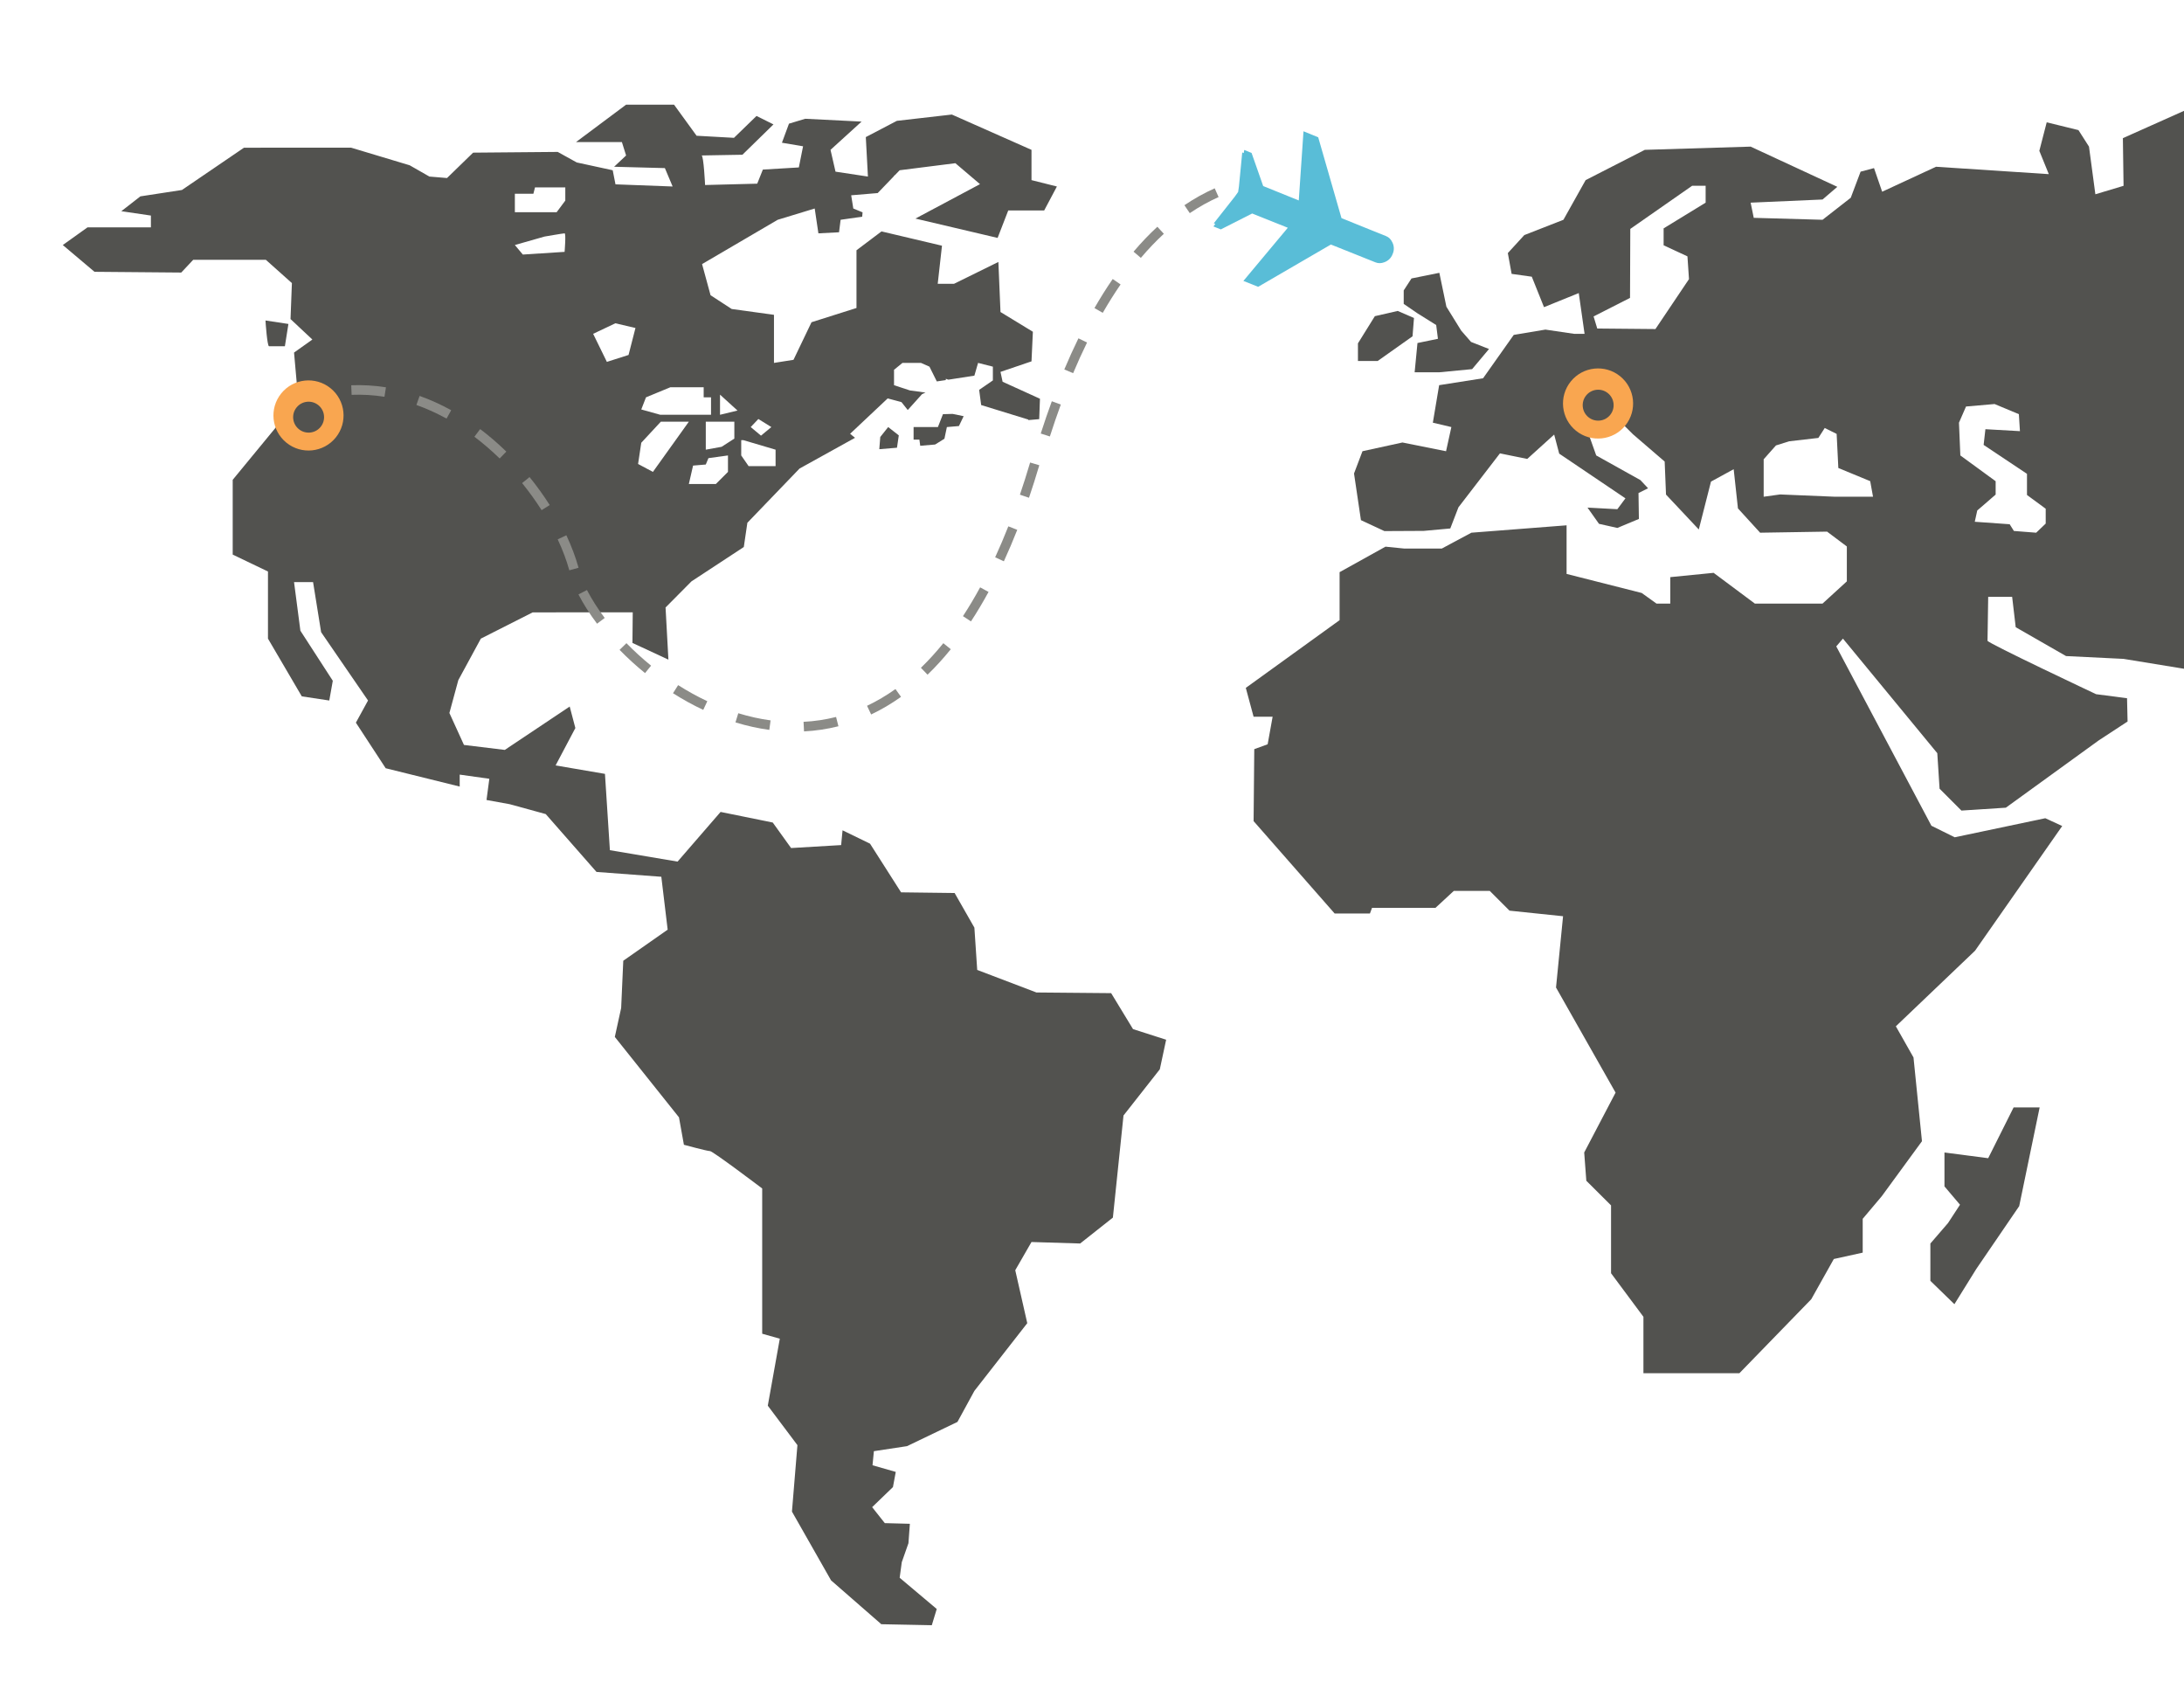
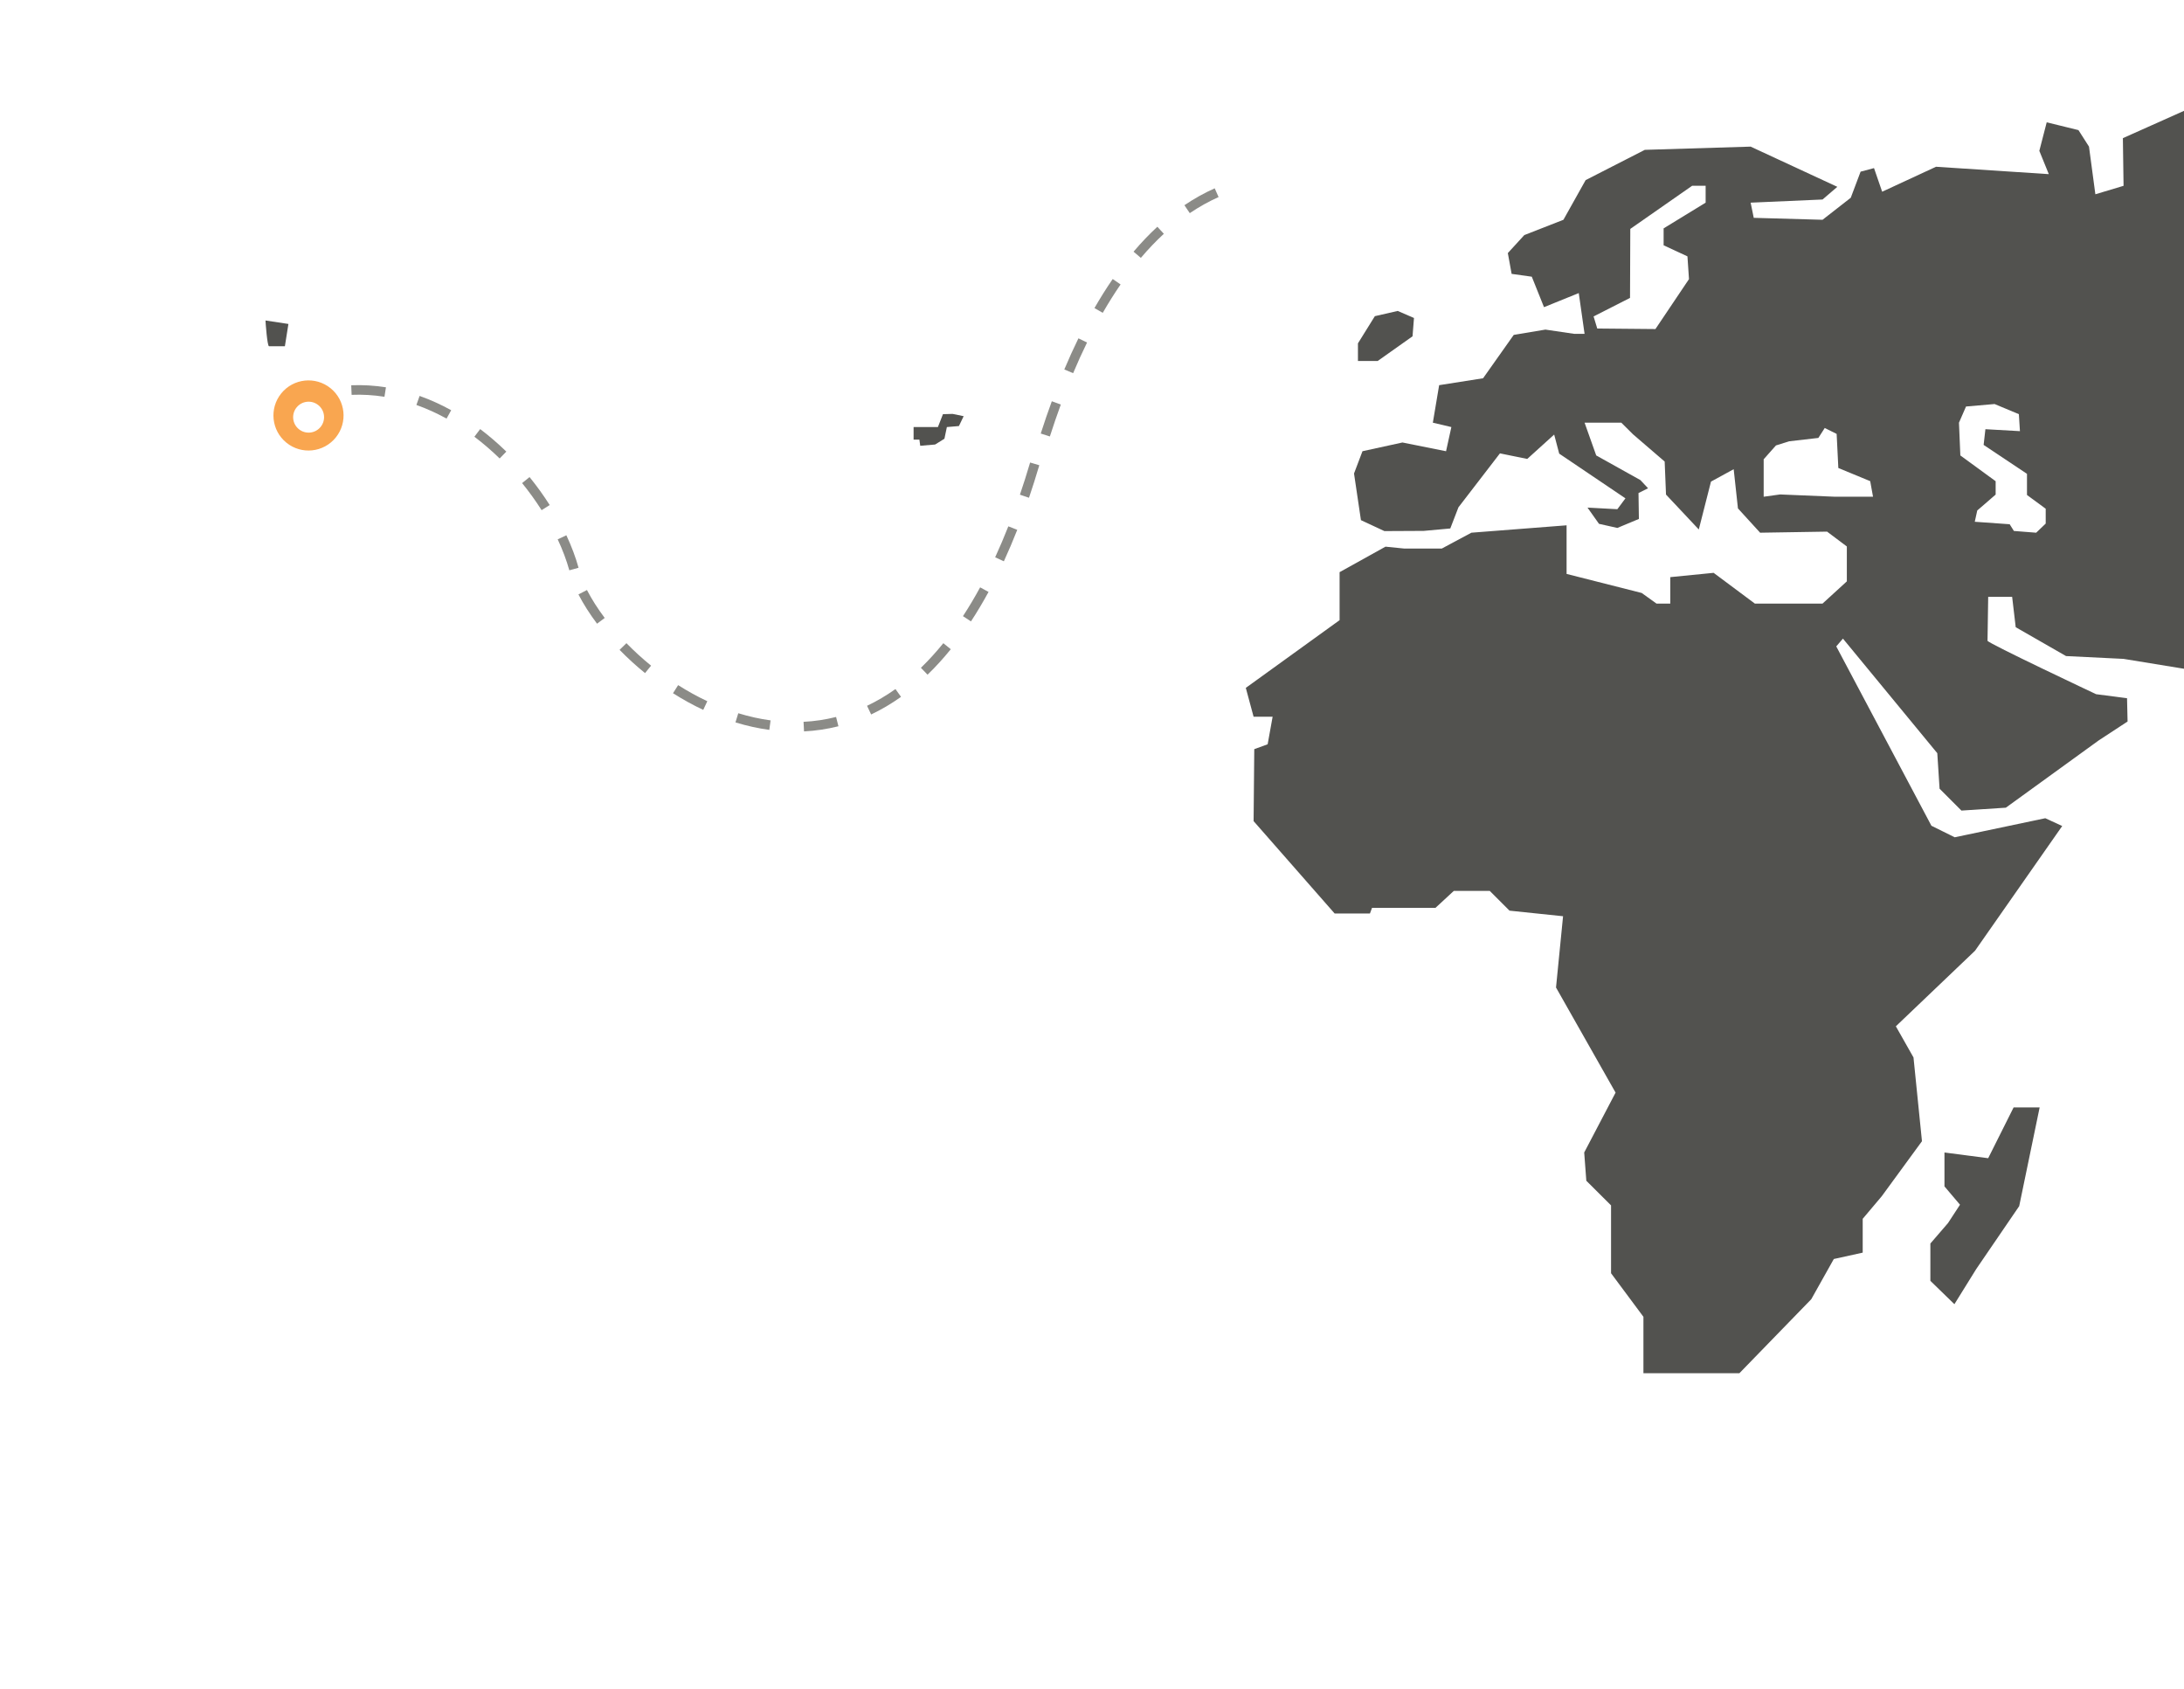
<svg xmlns="http://www.w3.org/2000/svg" xmlns:xlink="http://www.w3.org/1999/xlink" version="1.1" id="Layer_1" x="0px" y="0px" width="456.003" height="352.58" viewBox="0 0 456.003 352.58" enable-background="new 0 0 456.003 352.58" xml:space="preserve">
  <polygon fill="#52524F" points="415.119,241.776 405.99,240.587 405.99,247.662 409.234,251.487 406.733,255.312 403.048,259.586 403.048,267.377 408.064,272.252 412.625,264.91 421.593,251.781 425.865,231.171 420.429,231.171 " />
  <g>
    <defs>
      <rect id="SVGID_1_" width="456.003" height="352.58" />
    </defs>
    <clipPath id="SVGID_2_">
      <use xlink:href="#SVGID_1_" overflow="visible" />
    </clipPath>
    <path clip-path="url(#SVGID_2_)" fill="#52524F" d="M59.483,72.279l0.736-4.652l-4.785-0.728c0,0.279,0.364,5.38,0.736,5.38H59.483 z" />
-     <polygon clip-path="url(#SVGID_2_)" fill="#52524F" points="299.866,67.851 300.23,70.724 295.957,71.605 295.367,77.714 300.525,77.714 307.369,77.057 310.894,72.854 307.146,71.381 305.093,69.027 301.996,64.025 300.525,56.951 294.711,58.126 293.085,60.622 293.085,63.438 295.881,65.356 " />
    <polygon clip-path="url(#SVGID_2_)" fill="#52524F" points="294.927,70.205 295.229,66.379 291.83,64.909 287.06,66.001 283.529,71.676 283.529,75.361 287.642,75.361 " />
    <path clip-path="url(#SVGID_2_)" fill="#52524F" d="M539.275,182.073l20.99,20.093l1.092-3.53l-16.995-24.282l1.766-7.076 l8.979,10.2l5.018,0.519l6.586-4.386l-1.093-6.614l-10.873-8.77l-0.449-7.945l3.111-4.19l5.507,1.766l-0.436,3.755l3.14,4.848 l2.802-1.99l-1.526-5.731l15.453-5.534l6.77-5.661l-1.023-10.228l-13.479-14.124l-0.224-11.49h5.968l18.552,14.139l5.213-1.402 l-3.447-4.554l-9.947-6.039l0.587-8.981l11.771,0.028l0.968-11.125l-4.484-5.913l2.647-2.859l5.746,5.745l1.821-2.438l-7.344-8.393 l-18.326-2.2l-2.438-4.862l5.296-7.51l4.203,3.097l12.583,1.092l15.903-10.592l2.647,3.306l-3.53,5.521v5.521l14.572,11.924 l4.638-2.425l-1.779-7.958l-10.368-9.696l13.688-0.897v-3.979l6.628-1.317l-5.073-3.503l0.21-2.691l13.915,2.256l2.646-2.256 l-18.761-7.93l-68.46-3.531l-6.391-3.251l-10.172-1.513l-7.649-0.252l-6.922,7.005l-2.916-0.223l-9.219-6.852h-27.154l-12.597-7.51 l-25.221,1.597l-19.154,8.561l0.141,9.949l-5.886,1.765l-1.33-9.948l-2.2-3.447l-6.628-1.626l-1.541,5.955l1.977,4.862 l-23.548-1.541l-11.245,5.213l-1.701-4.933l-2.802,0.743l-2.054,5.45l-5.891,4.596l-14.363-0.406l-0.651-3.167l15.015-0.658 L383.62,39l-18.103-8.392l-22.089,0.672l-12.358,6.319l-4.638,8.281l-8.169,3.195l-3.439,3.755l0.792,4.343l4.21,0.589l2.551,6.361 l7.257-2.942l1.212,8.505h-2.199l-5.977-0.883l-6.613,1.107l-6.402,9.052l-9.172,1.443l-1.316,7.832l3.867,0.912l-1.107,5.044 l-9.106-1.822l-8.345,1.822l-1.766,4.651l1.444,9.738l4.903,2.284l8.203-0.042l5.549-0.504l1.702-4.414l8.666-11.265l5.697,1.163 l5.625-5.087l1.05,3.98l13.83,9.332l-1.688,2.269l-6.234-0.336l2.401,3.391l3.833,0.855l4.497-1.878l-0.083-5.409l1.996-0.995 l-1.604-1.709l-9.22-5.142l-2.432-6.838h7.672l2.438,2.424l6.613,5.689l0.28,6.894l6.845,7.286l2.543-9.991l4.742-2.592l0.89,8.183 l4.632,5.073l13.977-0.225l4.127,3.097v7.286l-5.072,4.637h-14.133l-8.609-6.417l-9.051,0.897v5.52h-2.879l-3.083-2.213 l-15.687-3.979v-10.145l-19.875,1.542l-6.172,3.306h-7.889l-3.874-0.392l-9.584,5.324v10.019l-19.582,14.137l1.626,6.025h3.972 l-1.037,5.745l-2.795,1.023l-0.14,15.02l16.919,19.281h7.37l0.44-1.178h13.248l3.819-3.531h7.517l4.119,4.119l11.181,1.164 l-1.471,14.88l12.436,21.941l-6.551,12.499l0.441,5.899l5.164,5.142v14.166l6.76,9.094v11.783h20.03l15.014-15.455l4.707-8.393 l6.033-1.33v-7.062l3.972-4.707l8.4-11.49l-1.767-17.487l-3.684-6.501l16.533-15.777l18.201-26.034l-3.531-1.625l-18.909,3.979 l-4.869-2.409l-19.867-37.44l1.394-1.625l19.7,23.918l0.477,7.412l4.561,4.568l9.275-0.603l19.364-14.025l6.054-3.966l-0.112-4.862 l-6.461-0.84c0,0-22.67-10.678-22.67-11.154s0.141-9.163,0.141-9.163h5.002l0.743,6.333l10.509,6.025l12.008,0.588l26.061,4.26 l6.096,3.839v5.969l-0.771,8.113l13.339,21.957l4.315,1.009l4.303-6.249l2.367-17.768l4.455-9.569l7.175-2.676l12.666,1.204 l15.889,14.124V182.073z M356.123,42.307l-8.771,5.366v3.532l4.975,2.311l0.321,4.751l-7.005,10.424l-12.148-0.112l-0.765-2.522 l7.609-3.867l0.056-14.405l12.919-9.009h2.81V42.307z M383.131,103.692l-11.454-0.476l-3.434,0.476v-7.818l2.563-2.887l2.774-0.868 l6.082-0.701l1.33-2.074l2.487,1.233l0.352,7.118l6.654,2.747l0.589,3.25H383.131z M427.127,109.297l-1.989,1.906l-4.651-0.364 l-0.883-1.402l-7.287-0.518l0.52-2.354l3.839-3.321v-2.789l-7.37-5.38l-0.288-6.838l1.473-3.376l5.961-0.519l5.072,2.116 l0.224,3.545l-7.209-0.407l-0.371,3.279l9.052,6.039v4.414l3.909,2.872V109.297z" />
    <path clip-path="url(#SVGID_2_)" fill="#52524F" d="M195.83,89.149h-5.079v2.62h1.212c0,0,0.07,0.56,0.175,1.289l3.111-0.266 l1.941-1.205l0.511-2.438l2.515-0.211l0.988-2.059l-2.305-0.477l-2.018,0.057L195.83,89.149z" />
-     <polygon clip-path="url(#SVGID_2_)" fill="#52524F" points="183.591,93.772 187.283,93.463 187.661,90.886 185.448,89.148 183.793,91.222 " />
-     <path clip-path="url(#SVGID_2_)" fill="#52524F" d="M232.001,207.321l-15.602-0.139l-12.365-4.709l-0.589-8.827l-4.126-7.229 l-11.181-0.14l-6.481-10.159l-5.738-2.789l-0.294,3.083l-10.452,0.617l-3.825-5.324l-10.895-2.214l-8.981,10.369l-14.131-2.383 l-1.03-15.931l-10.305-1.765l4.126-7.805l-1.184-4.484l-13.549,9.052l-8.526-1.037l-3.041-6.67l1.864-6.865l4.701-8.66 l10.817-5.478l20.898-0.014l-0.063,6.389l7.51,3.489l-0.595-10.887l5.409-5.451l10.928-7.173l0.743-5.059l10.894-11.321 l11.581-6.417l-1.023-0.841l7.846-7.384l2.873,0.77l1.317,1.654l2.977-3.307l0.729-0.336l-3.264-0.449l-3.308-1.092v-3.21 l1.759-1.442h3.867l1.772,0.784l1.535,3.083l1.878-0.28v-0.266l0.539,0.182l5.429-0.841l0.771-2.662l3.09,0.784v2.873l-2.873,1.975 h0.007l0.421,3.167l9.835,3.026c0,0,0.014,0.043,0.029,0.112l2.255-0.196l0.155-4.259l-7.798-3.545l-0.442-2.06l6.474-2.2 l0.287-6.179l-6.761-4.119l-0.44-10.453l-9.276,4.568h-3.391l0.89-7.959l-12.625-2.984l-5.226,3.937v12.05l-9.388,2.971 l-3.762,7.846l-4.077,0.645V65.721l-8.828-1.219l-4.413-2.872l-1.773-6.501l15.791-9.248l7.727-2.354l0.771,5.184l4.309-0.224 l0.329-2.606l4.505-0.644l0.077-0.912l-1.934-0.798l-0.441-2.76l5.535-0.463l3.342-3.475l0.181-0.252l0.043,0.014l1.023-1.051 l11.629-1.471l5.142,4.372l-13.486,7.188l17.164,4.036l2.221-5.731h7.504l2.654-5.002l-5.303-1.331v-6.319l-16.631-7.37 l-11.483,1.316l-6.481,3.391l0.442,8.24l-6.767-1.024l-1.044-4.553l6.487-5.899l-11.777-0.588l-3.384,1.022l-1.471,3.979 l4.413,0.743l-0.882,4.414L159.28,35.4l-1.176,2.942l-10.887,0.281c0,0-0.295-6.165-0.736-6.165s8.533-0.155,8.533-0.155 l6.481-6.333l-3.538-1.765l-4.708,4.568l-7.805-0.435l-4.708-6.487h-10.011l-10.453,7.805h9.577l0.876,2.802l-2.501,2.354 l10.6,0.28l1.618,3.839l-11.931-0.448l-0.581-2.943l-7.504-1.625l-3.979-2.2l-17.662,0.154l-5.45,5.297l-3.678-0.308l-4.119-2.354 l-12.219-3.672H50.943l-12.954,8.827l-8.68,1.332l-3.979,3.097l6.179,0.91v2.466H18.268l-5.157,3.685l6.621,5.59l18.11,0.155 l2.501-2.662h15.161l5.443,4.862l-0.287,7.51l4.561,4.274l-3.826,2.718l0.883,9.934l-13.689,16.632v15.609l7.363,3.531v14.011 l7.062,12.051l5.738,0.868l0.735-4.119L62.72,131.66l-1.325-10.145h3.973l1.681,10.453l9.794,14.264l-2.536,4.624l6.221,9.514 l15.455,3.825v-2.494l6.186,0.869l-0.588,4.427l4.855,0.883l7.51,2.06l10.6,12.078l13.535,1.009l1.324,11.041l-9.268,6.487 l-0.442,9.864l-1.324,6.039l13.395,16.786l1.03,5.73c0,0,4.862,1.318,5.451,1.318c0.588,0,10.894,7.803,10.894,7.803v30.322 l3.677,1.036l-2.507,13.983l6.186,8.239l-1.142,13.872l8.168,14.361l10.488,9.149l10.544,0.21l1.03-3.39l-7.741-6.517l0.441-3.251 l1.394-3.965l0.295-4.05l-5.234-0.14l-2.641-3.335l4.343-4.189l0.589-3.166l-4.855-1.387l0.287-2.943l6.922-1.05l10.529-5.059 l3.531-6.474l11.042-14.138l-2.509-11.056l3.391-5.885l10.159,0.309l6.837-5.408l2.215-21.312l7.58-9.64l1.324-6.179l-6.915-2.213 L232.001,207.321z M151.995,98.509l-2.537,2.535h-5.632l0.882-3.852l2.656-0.224l0.553-1.332l4.078-0.561V98.509z M153.326,91.558 l-2.656,1.71l-3.306,0.603v-5.843h5.962V91.558z M158.342,87.467l2.711,1.682l-2.164,1.793l-2.144-1.793L158.342,87.467z M154.762,91.881h0.442l6.732,1.99v3.433h-5.632l-1.542-2.229V91.881z M150.334,82.381l3.65,3.321l-3.65,0.883V82.381z M134.879,82.942l5.087-2.102h6.956v2.102h1.535v3.643h-10.593l-3.972-1.107L134.879,82.942z M133.892,92.428l4.084-4.4h5.85 l-7.503,10.481l-3.096-1.654L133.892,92.428z M128.483,67.487l4.197,0.98l-1.444,5.633l-4.526,1.443l-2.865-5.857L128.483,67.487z M107.5,40.767v-0.322h3.868l0.336-1.332h6.326v2.76l-1.807,2.425H107.5V40.767z M113.687,49.384c0,0,3.867-0.673,4.196-0.673 s0,3.867,0,3.867l-8.722,0.561l-1.661-1.99L113.687,49.384z" />
  </g>
  <g>
    <defs>
      <rect id="SVGID_3_" width="456.003" height="352.58" />
    </defs>
    <clipPath id="SVGID_4_">
      <use xlink:href="#SVGID_3_" overflow="visible" />
    </clipPath>
-     <path clip-path="url(#SVGID_4_)" fill="#F9A650" d="M338.261,78.534c-3.144-2.54-7.752-2.05-10.294,1.095 c-2.539,3.145-2.049,7.754,1.096,10.294c3.145,2.541,7.754,2.051,10.294-1.094C341.897,85.684,341.407,81.075,338.261,78.534 M331.656,87.095c-1.387-1.121-1.604-3.153-0.483-4.54c1.121-1.387,3.154-1.604,4.541-0.483c1.388,1.121,1.603,3.154,0.482,4.541 C335.076,87.999,333.044,88.216,331.656,87.095" />
    <path clip-path="url(#SVGID_4_)" fill="#8B8B87" d="M217.3,90.5c0.739-2.304,1.517-4.571,2.312-6.737l1.878,0.688 c-0.786,2.142-1.554,4.383-2.286,6.661L217.3,90.5z M222.219,77.126c0.948-2.249,1.94-4.436,2.949-6.5l1.798,0.878 c-0.994,2.031-1.971,4.183-2.903,6.399L222.219,77.126z M228.514,64.31c1.224-2.129,2.506-4.169,3.812-6.065l1.646,1.135 c-1.275,1.85-2.528,3.845-3.725,5.926L228.514,64.31z M238.203,53.832l-1.526-1.294c1.599-1.886,3.271-3.636,4.971-5.203 l1.355,1.47C241.362,50.316,239.749,52.007,238.203,53.832 M248.417,44.495l-1.121-1.656c2.043-1.383,4.171-2.57,6.324-3.529 l0.813,1.827C252.387,42.048,250.362,43.178,248.417,44.495" />
    <path clip-path="url(#SVGID_4_)" fill="#8B8B87" d="M216.999,97.119c-0.686,2.321-1.41,4.605-2.154,6.79l-1.893-0.644 c0.735-2.16,1.45-4.418,2.129-6.713L216.999,97.119z M212.394,110.605c-0.895,2.271-1.835,4.481-2.795,6.567l-1.818-0.836 c0.945-2.054,1.871-4.228,2.752-6.464L212.394,110.605z M206.401,123.566c-1.174,2.156-2.407,4.226-3.669,6.151l-1.673-1.095 c1.232-1.88,2.438-3.903,3.585-6.013L206.401,123.566z M196.96,134.268l1.556,1.257c-1.554,1.922-3.185,3.712-4.847,5.318 l-1.39-1.438C193.883,137.855,195.458,136.127,196.96,134.268 M186.968,143.841l1.16,1.629c-2.01,1.43-4.111,2.667-6.24,3.676 l-0.856-1.808C183.056,146.38,185.054,145.202,186.968,143.841 M174.567,149.668l0.49,1.939c-2.335,0.59-4.752,0.951-7.183,1.073 l-0.1-1.998C170.073,150.567,172.358,150.226,174.567,149.668 M122.552,123.167c0.988,1.912,2.236,3.874,3.706,5.831l-1.598,1.201 c-1.538-2.046-2.845-4.104-3.885-6.114L122.552,123.167z M160.894,150.382l-0.268,1.982c-2.334-0.316-4.711-0.842-7.066-1.563 l0.587-1.912C156.397,149.578,158.668,150.081,160.894,150.382 M130.795,134.264c1.603,1.645,3.335,3.224,5.145,4.694l-1.26,1.552 c-1.87-1.518-3.659-3.15-5.317-4.85L130.795,134.264z M147.681,146.38l-0.851,1.809c-2.134-1.003-4.257-2.173-6.313-3.477 l1.072-1.688C143.574,144.283,145.623,145.411,147.681,146.38" />
    <path clip-path="url(#SVGID_4_)" fill="#8B8B87" d="M73.415,82.422l-0.082-1.998c2.408-0.097,4.847,0.046,7.252,0.427l-0.313,1.975 C77.997,82.466,75.691,82.332,73.415,82.422 M118.87,119.053c-0.574-2.074-1.392-4.251-2.428-6.468l1.811-0.848 c1.084,2.318,1.94,4.601,2.544,6.783L118.87,119.053z M86.942,84.535l0.67-1.885c2.22,0.789,4.438,1.792,6.593,2.982l-0.967,1.751 C91.178,86.247,89.059,85.289,86.942,84.535 M113.084,106.498c-1.231-1.939-2.601-3.841-4.071-5.651l1.553-1.26 c1.518,1.87,2.932,3.834,4.206,5.839L113.084,106.498z M99.05,91.168l1.206-1.596c1.881,1.42,3.719,3.002,5.462,4.701l-1.395,1.432 C102.638,94.065,100.864,92.54,99.05,91.168" />
    <path clip-path="url(#SVGID_4_)" fill="#F9A650" d="M69.011,81.034c-3.144-2.54-7.753-2.05-10.294,1.095 c-2.54,3.145-2.049,7.754,1.095,10.294c3.145,2.541,7.754,2.051,10.294-1.094C72.647,88.184,72.157,83.575,69.011,81.034 M62.406,89.595c-1.387-1.121-1.604-3.153-0.482-4.54c1.12-1.387,3.153-1.604,4.54-0.483c1.387,1.121,1.602,3.154,0.482,4.541 C65.826,90.499,63.794,90.716,62.406,89.595" />
-     <path clip-path="url(#SVGID_4_)" fill="#59BDD7" d="M290.685,50.54c-0.26-0.553-0.688-1.02-1.299-1.259l-3.413-1.37l-5.88-2.378 l-4.86-16.873l-3.072-1.254l-0.986,14.436l-7.431-3.004l-2.425-6.913l-1.536-0.625l-0.095,0.653l-0.319-0.124l-0.684,7.071 l-0.171,1.168l-0.683,0.962l-4.398,5.582l0.313,0.128l-0.385,0.536l1.545,0.611l6.538-3.319l7.443,2.976l-9.275,11.102l3.085,1.224 l15.185-8.825l5.89,2.353l3.411,1.366c0.608,0.251,1.235,0.213,1.812-0.007c0.77-0.255,1.428-0.833,1.748-1.649 c0.012-0.026,0.015-0.057,0.027-0.086c0.013-0.026,0.029-0.052,0.039-0.079C291.145,52.129,291.067,51.256,290.685,50.54" />
  </g>
</svg>